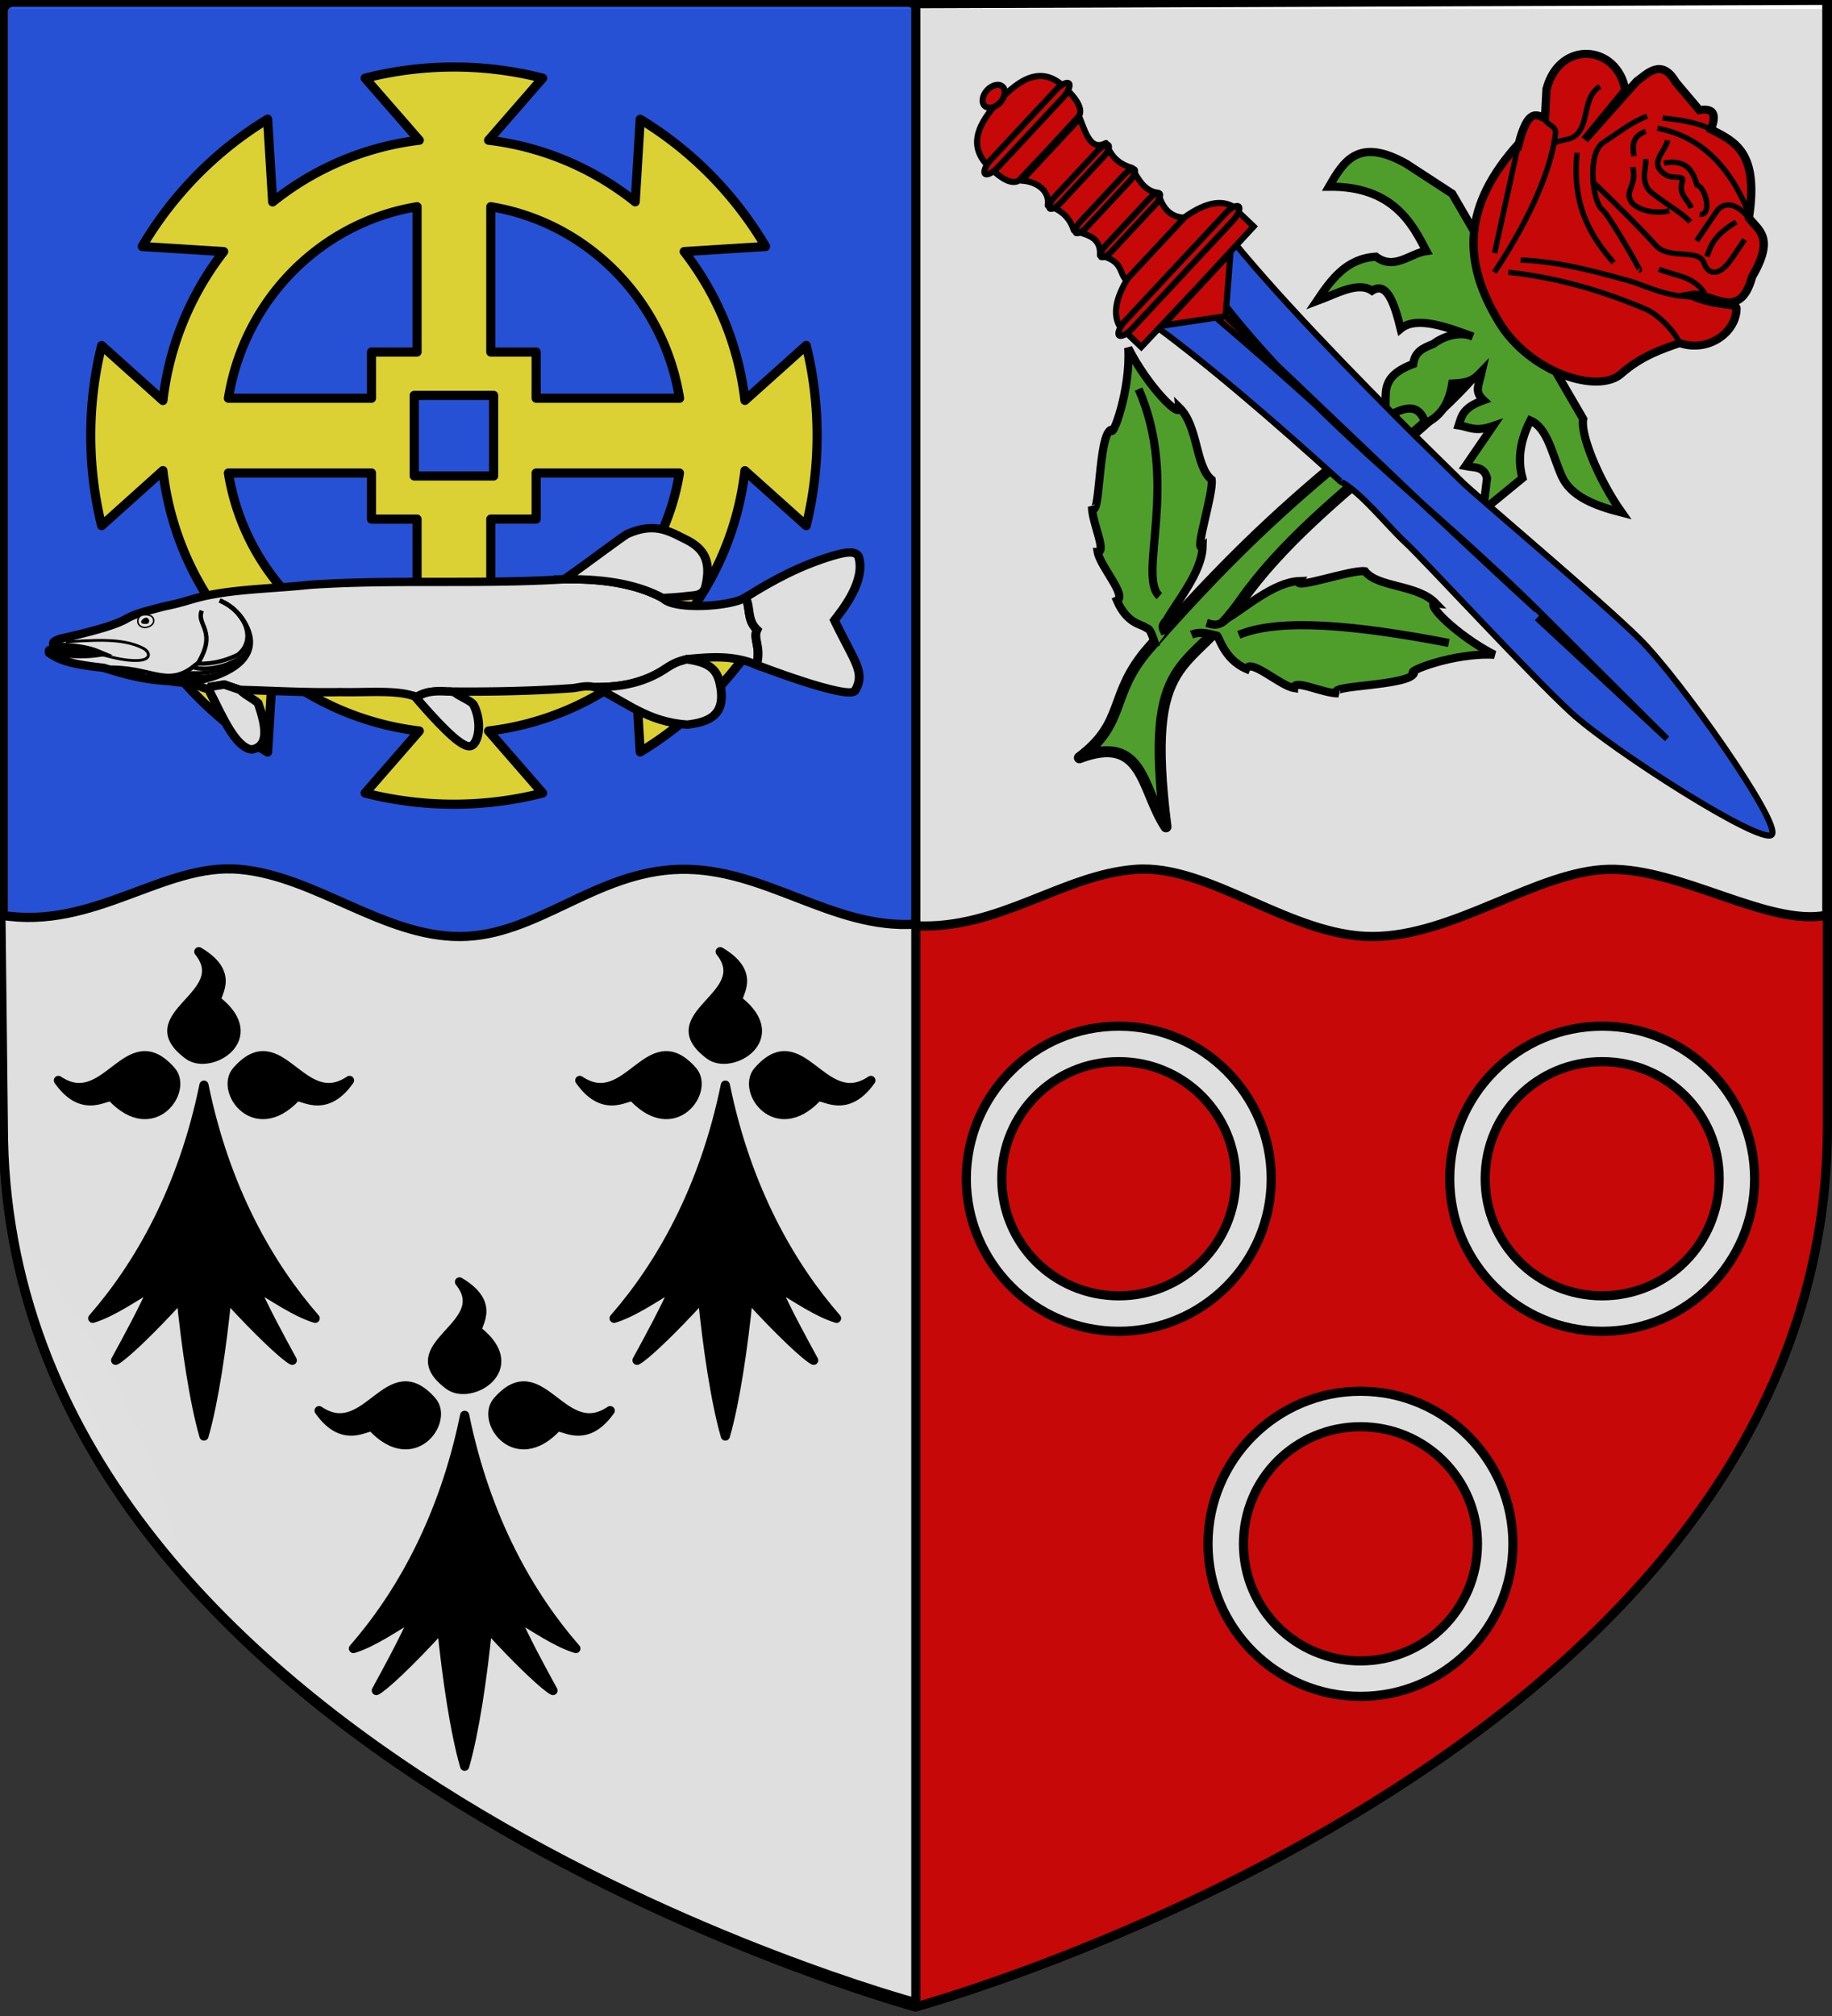
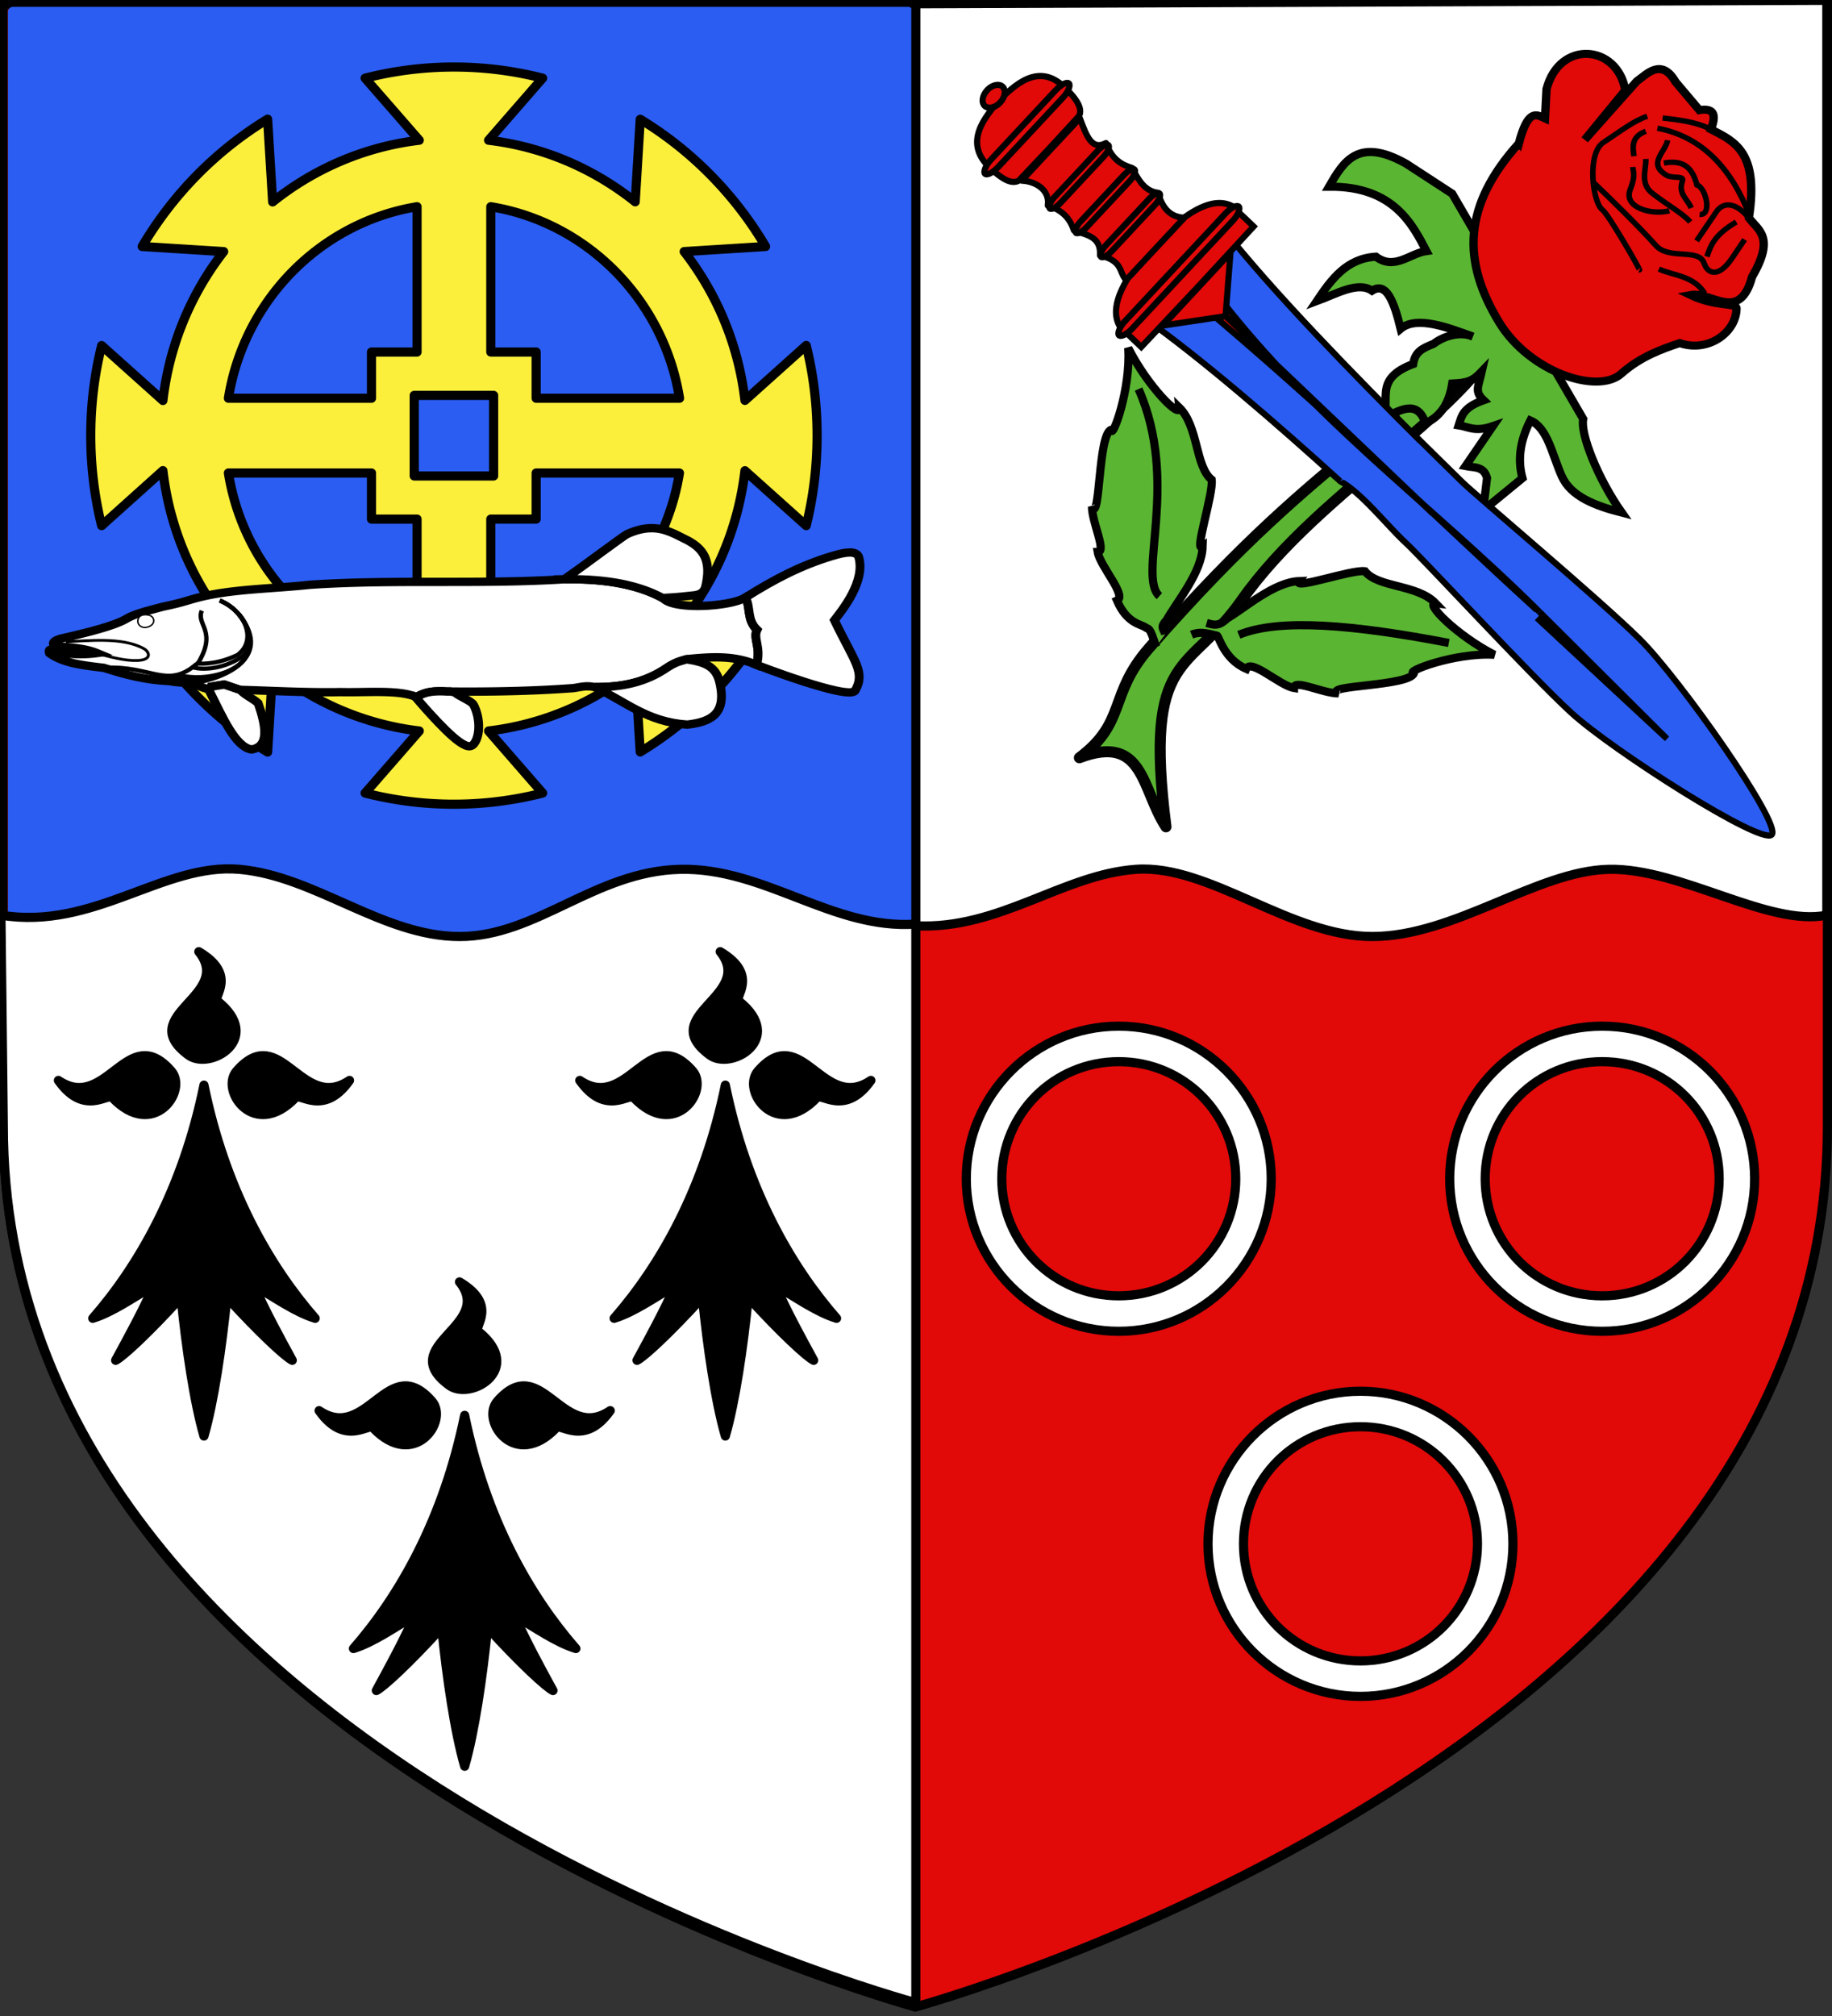
<svg xmlns="http://www.w3.org/2000/svg" xmlns:xlink="http://www.w3.org/1999/xlink" width="600" height="660" viewBox="-300 -300 600 660">
  <rect x="-300" y="-300" width="600" height="660" fill="#333333" stroke="none" />
  <defs>
    <radialGradient xlink:href="#a" id="e" cx="221.445" cy="226.331" r="300" fx="221.445" fy="226.331" gradientTransform="matrix(1.354 0 0 .977 -636.123 332.8)" gradientUnits="userSpaceOnUse" />
    <linearGradient id="a">
      <stop offset="0" style="stop-color:white;stop-opacity:.314" />
      <stop offset=".19" style="stop-color:white;stop-opacity:.251" />
      <stop offset=".6" style="stop-color:#6b6b6b;stop-opacity:.125" />
      <stop offset="1" style="stop-color:black;stop-opacity:.125" />
    </linearGradient>
    <path id="b" d="m-267.374-6.853-4.849 23.83-4.848-23.83v-44.741h-25.213v14.546h-9.698v-14.546h-14.546v-9.697h14.546v-14.546h9.698v14.546h25.213v-25.213h-14.546v-9.698h14.546v-14.546h9.697v14.546h14.546v9.698h-14.546v25.213h25.213v-14.546h9.698v14.546h14.546v9.697h-14.546v14.546h-9.698v-14.546h-25.213v44.741z" style="fill:#fcef3c;fill-opacity:1;stroke:#000;stroke-width:3.807;stroke-miterlimit:4;stroke-dasharray:none;stroke-opacity:1;display:inline" />
  </defs>
  <path d="M300.329 657.887s298.723-81.384 298.723-288.213V2.335H1.606v367.339c0 206.83 298.723 288.213 298.723 288.213z" style="display:inline;opacity:1;fill:#e20909;fill-opacity:1;fill-rule:evenodd;stroke:#000;stroke-width:3;stroke-linecap:butt;stroke-linejoin:miter;stroke-miterlimit:4;stroke-dasharray:none;stroke-opacity:1" transform="translate(-300.552 -300.835)" />
  <rect width="296.444" height="309.413" x="-297.396" y="-297.755" rx="1.591" ry="1.591" style="fill:#2b5df2;stroke:none;stroke-width:14.419" />
  <path d="M-.052 355.655V3.085C27.11 4.458 48.019-13.675 72.013-15.4c23.995-1.723 50.6 22 77.431 22 26.832 0 53.94-21.491 77.43-22 23.492-.508 52.434 18.907 71.431 15v-299.498l-298.357 1.13V2.54c-27.296 1.887-49.5-18.582-77.26-17.938s-46.992 22-72.128 22-47.321-19.789-72.127-22-47.705 20.04-78.128 15l.787 68.971c0 206.83 298.856 287.083 298.856 287.083z" style="display:inline;opacity:1;fill:#fff;fill-opacity:1;fill-rule:evenodd;stroke:#000;stroke-width:3;stroke-linecap:butt;stroke-linejoin:miter;stroke-miterlimit:4;stroke-dasharray:none;stroke-opacity:1" />
  <g style="display:inline">
    <path fill="#fcef3c" stroke="#000" stroke-linejoin="round" stroke-miterlimit="1" stroke-width="1.117" d="M-151.335-278.06a117.6 117.6 0 0 0-29.074 3.65l17.722 20.32c-18 2.156-34.477 9.358-48.018 20.188l-1.65-27.084c-16.85 10.238-30.99 24.59-41.087 41.68l26.698 1.674c-10.686 13.738-17.778 30.473-19.9 48.744l-20.064-17.978c-2.338 9.435-3.565 19.294-3.565 29.461 0 10.168 1.227 20.06 3.565 29.494l20.065-18.01c2.121 18.272 9.212 35.033 19.9 48.777l-26.699 1.674c10.097 17.09 24.238 31.442 41.087 41.68l1.65-27.117c13.54 10.835 30.017 18.063 48.018 20.22l-17.722 20.322c9.3 2.372 19.051 3.649 29.074 3.649a117.4 117.4 0 0 0 29.042-3.65l-17.69-20.32c17.996-2.15 34.482-9.362 48.018-20.188l1.65 27.05C-73.486-64.057-59.35-78.397-49.26-95.47l-26.665-1.674c10.675-13.736 17.775-30.484 19.9-48.744l20.065 17.977c2.338-9.434 3.564-19.326 3.564-29.494 0-10.179-1.221-20.05-3.564-29.494l-20.065 17.978c-2.125-18.258-9.226-34.98-19.9-48.711l26.665-1.674c-10.089-17.072-24.225-31.412-41.054-41.647l-1.65 27.017c-13.536-10.82-30.022-18.005-48.017-20.154l17.689-20.32a117.4 117.4 0 0 0-29.042-3.65zm-12.078 45.731v47.573h-14.917v15.132h-46.862c5.136-32.115 30.12-57.485 61.779-62.705zm24.157 0c31.668 5.208 56.678 30.579 61.812 62.705h-46.962v-15.132h-14.85zm-25.081 61.767h26.005v26.381h-26.005zm-60.855 25.41h46.862v15.099h14.917v47.606c-31.648-5.223-56.63-30.6-61.78-62.705zm100.786 0h46.929c-5.146 32.116-30.121 57.494-61.78 62.705v-47.606h14.851z" style="stroke-width:3;stroke-miterlimit:1;stroke-dasharray:none" />
    <g transform="translate(-3.212 13.257)">
      <path id="c" d="M148.78 142.206c-27.51 0-49.934 22.435-49.934 49.952s22.424 49.95 49.935 49.95c27.51 0 49.935-22.433 49.935-49.95s-22.424-49.952-49.935-49.952zm0 11.621c21.229 0 38.315 17.092 38.315 38.331s-17.086 38.33-38.314 38.33-38.315-17.09-38.315-38.33 17.087-38.331 38.315-38.331z" style="color:#000;fill:#fff;stroke:#000;stroke-width:3;stroke-miterlimit:4;stroke-dasharray:none;stroke-opacity:1" />
      <use xlink:href="#c" width="100%" height="100%" transform="translate(-79.16 -119.52)" />
      <use xlink:href="#c" width="100%" height="100%" transform="translate(79.16 -119.52)" />
    </g>
    <path d="M71.265-18.081c-7.33-12.74-5.324-31.017-26.973-24.237 16.234-10.763 10.646-20.007 24.85-34.456 67.449-68.618 82.318-57.447 118.673-112.138l4.883 11.957c-11.226 27.964-64.147 50.767-92.433 86.426-18.307 23.08-32.927 14.15-29 72.448" style="opacity:.99;fill:#5ab532;fill-opacity:1;stroke:#000;stroke-width:3.619;stroke-linecap:round;stroke-linejoin:round;stroke-miterlimit:4;stroke-dasharray:none;stroke-opacity:1" transform="rotate(-3.374 -114.218 -203.753)" />
    <path d="M71.475-77.09c-1.722-7.147-2.093-5.68-3.097-6.573-1.22-1.087-5.948-1.503-8.773-9.316 3.48-1.353-4.876-11.51-5.377-16.24 3.005.166-1.246-9.549-.999-14.895 2.408 5.716 3.372-23.767 7.8-24.794.036 3.43 7.228-12.826 7.12-26.386 5.599 12.895 15.738 24.443 15.549 20.456 5.935 6.545 4.023 19.48 9.19 24.21.352 4.667-7.357 23.83-4.26 21.732-.739 8.368-9.516 17.492-13.147 23.212-2.461 2.389-1.193 2.636-.762 4.651" style="fill:#5ab532;fill-rule:evenodd;stroke:#000;stroke-width:2.678;stroke-linecap:butt;stroke-linejoin:miter;stroke-miterlimit:4;stroke-dasharray:none;stroke-opacity:1" transform="rotate(-3.374 -114.218 -203.753)" />
    <path d="M73.564-93.607c-6.95-6.854 8.902-36.784-2.829-68.068" style="fill:none;stroke:#000;stroke-width:2.678;stroke-linecap:butt;stroke-linejoin:miter;stroke-miterlimit:4;stroke-dasharray:none;stroke-opacity:1" transform="rotate(-3.374 -114.218 -203.753)" />
    <path d="M88.469-83.923c2.346.83 3.853 1.457 6.83-1.08 6.011-3.058 15.96-10.964 24.217-10.813-2.413 2.908 17.198-2.814 21.712-1.957 4.01 5.735 16.862 5.189 22.553 11.894-3.87-.62 6.214 10.857 18.145 17.902-13.225-1.564-29.943 3.986-26.599 4.39-1.524 4.368-30.42 2.179-25.122 5.228-5.248-.323-14.221-5.675-14.413-2.617-4.558-1.015-13.501-10.547-15.231-7.173-7.295-3.697-8.293-11.398-9.015-11.493-1.56-.207-4.7-1.953-8.219-.736" style="fill:#5ab532;fill-rule:evenodd;stroke:#000;stroke-width:2.678;stroke-linecap:butt;stroke-linejoin:miter;stroke-miterlimit:4;stroke-dasharray:none;stroke-opacity:1" transform="rotate(-3.374 -114.218 -203.753)" />
    <path d="M98.773-79.417c13.556-4.724 37.961-1.061 68.503 6.698" style="fill:none;stroke:#000;stroke-width:2.678;stroke-linecap:butt;stroke-linejoin:miter;stroke-miterlimit:4;stroke-dasharray:none;stroke-opacity:1" transform="rotate(-3.374 -114.218 -203.753)" />
    <path d="m175.615-236.589-15.012-9.785c-15.754-8.898-20.582-.761-25.331 7.498 21.209-.24 27.359 12.497 31.893 21.06-5.496.782-10.443 6.419-16.542 1.85-9.673.59-14.615 7.458-19.386 14.552 6.461-2.372 13.555-6.576 18.106-3.41 4.796-3.113 7.275 3.86 9.383 12.452 5.43-4.497 16.188-.096 23.634 2.552-3.814-1.693-9.185-.42-12.852 2.38-3.75 1.529-6.022 2.553-6.681 6.606-13.608 5.077-6.709 12.324-10.19 18.003 5.582-2.719 11.513-6.752 14.225 1.394 4.29-1.937 7.588-5.606 8.757-12.989 5.002-.243 6.64-.76 9.688-3.953-1.109 4.926-2.496 6.538.572 9.404-6.95 2.448-7.198 5.356-8.136 8.216 3.306.512 5.347 2.284 11.197.26l-8.964 13.09c2.689.567 5.95-.085 7.038 3.887l-1.267 10.61 12.876-10.553c-1.773-6.507-.519-12.767 2.581-18.877 5.666 2.405 7.116 11.14 10.313 18.277 2.966 6.622 10.899 9.65 19.635 11.887-7.778-11.017-13.667-25.791-12.63-30.648z" style="fill:#5ab532;fill-opacity:1;stroke:#000;stroke-width:2.678;stroke-miterlimit:4;stroke-dasharray:none;stroke-opacity:1" />
    <g style="stroke-width:1.821;stroke-miterlimit:4;stroke-dasharray:none">
      <path d="M160.95-200.507c-9.839 26.21-3.424 43.952 15.471 59.166 15.422 12.417 38.962 11.649 43.658 2.45 4.016-7.869 9.757-12.66 14.38-16.456 10.026-.16 16.13-9.848 13.344-17.468-.689-1.883-6.582 1.942-15.822.96 5.927-3.63 18.543 3.5 16.828-12.811 2.363-15.275-3.629-15.414-8.065-18.37-4.784-22.172-13.598-22.63-22.279-23.81-.067-4.572-1.18-7.504-5.888-4.798l-10.677-6.224c-7.337-6.185-9.806.75-12.08 4.207l-9.006 24.488 6.57-20.333c-7.857-13.6-26.332-8.774-24.421 8.553l3.048 9.524c-3.07-.258-6.431-1.332-5.06 10.922z" style="fill:#e20909;fill-opacity:1;stroke:#000;stroke-width:2.731;stroke-miterlimit:4;stroke-dasharray:none;stroke-opacity:1" transform="matrix(.933 .334 -.352 .904 -23.308 -125.551)" />
-       <path d="M234.459-155.347c-3.328-3.42-10.228-6.666-14.576-6.926-15.329-.915-30.812-.034-46.753 3.933M175.454-163.62c11.717-3.802 22.95-4.737 34.848-5.674 7.449-.587 13.711 1.007 23.407-2.468M168.848-156.723c3.71-16.691 5.781-37.268 2.152-51.305-.645-2.494-4.466-1.435-5.263-3.715M172.239-204.924c2.374-3.003 7.394-2.04 5.857-12.01-.686-4.448-1.288-7.87 1.049-10.895M160.943-200.088l5.684 37.233M180.024-204.157c4.655 17.33 14.081 24.97 24.425 30.744" style="fill:none;stroke:#000;stroke-width:1.821;stroke-miterlimit:4;stroke-dasharray:none;stroke-opacity:1" transform="matrix(.933 .334 -.352 .904 -23.308 -125.551)" />
      <path d="M218.465-226.846c-5.657-.695-10.952.664-16.27 1.887" style="fill:#fcef3c;stroke:#000;stroke-width:1.821;stroke-miterlimit:4;stroke-dasharray:none;stroke-opacity:1" transform="matrix(.933 .334 -.352 .904 -23.308 -125.551)" />
      <path d="M240.51-204.085c-11.35-12.873-24.067-19.389-38.695-17.023M240.873-202.951c-6.8-4.021-10.09-1.726-10.86 1.675l-2.608 11.515M197.237-223.768c-3.917 3.373-6.45 7.878-10.378 13.375-3.776 5.286 3.808 20.216 7.773 21.462 2.507.788 19.165 14.971 18.663 14.916M219.164-176.498c5.671.39 11.399-1.832 16.984 2.474" style="fill:none;stroke:#000;stroke-width:1.821;stroke-miterlimit:4;stroke-dasharray:none;stroke-opacity:1" transform="matrix(.933 .334 -.352 .904 -23.308 -125.551)" />
      <path d="m242.034-195.64-1.633 7.35c-1.803 8.112-5.754 7.623-7.982 4.812-3.461-4.369-11.199 3.03-16.999-.175-7.235-3.997-21.14-10.41-26.889-12.968" style="fill:none;stroke:#000;stroke-width:1.821;stroke-miterlimit:4;stroke-dasharray:none;stroke-opacity:1" transform="matrix(.933 .334 -.352 .904 -23.308 -125.551)" />
      <path d="M237.351-200.273c-5.265 6.694-5.031 10.492-4.878 14.333M198.6-218.807c-3.93 3.5-2.07 6.538-.645 9.264M198.907-205.988c.795 1.813 1.906 2.27 1.896 7.52-.012 6.395 9.521 5.798 14.599 2.25" style="fill:none;stroke:#000;stroke-width:1.821;stroke-miterlimit:4;stroke-dasharray:none;stroke-opacity:1" transform="matrix(.933 .334 -.352 .904 -23.308 -125.551)" />
      <path d="M201.94-210.019c1.42 3.526 1.093 8.48 6.107 10.17 5.862 1.977 11.879 2.933 15.13 4.81M206.394-218.45c.844 3.844-3.606 9.879 4.022 11.269 2.125.387 5.388-2.03 5.448-.03.141 4.737 3.814 5.202 5.942 7.62" style="fill:none;stroke:#000;stroke-width:1.821;stroke-miterlimit:4;stroke-dasharray:none;stroke-opacity:1" transform="matrix(.933 .334 -.352 .904 -23.308 -125.551)" />
      <path d="M225.168-198.521c4.065-.973-1.16-9.164-4.365-9.06-3.405-4.774-6.923-6.664-12.81-3.191" style="fill:none;stroke:#000;stroke-width:1.821;stroke-miterlimit:4;stroke-dasharray:none;stroke-opacity:1" transform="matrix(.933 .334 -.352 .904 -23.308 -125.551)" />
    </g>
    <g style="display:inline" transform="translate(-7.46 .13)">
      <path id="d" d="M-170.36 167.33c-1.232-1.816-9.214 6.382-17.677-5.646 15.749 10.653 22.605-19.52 36.961-3.093 5.679 6.48-5.892 22.78-19.284 8.739m34.47-31.591c-1.981-1.13 6.965-8.444-6.16-16.201 11.625 14.433-21.298 20.717-3.374 33.874 7.07 5.204 24.855-5.4 9.535-17.673m25.526 31.591c1.232-1.816 9.214 6.382 17.677-5.646-15.749 10.653-22.605-19.52-36.961-3.093-5.679 6.48 5.892 22.78 19.284 8.739m-29.998-4.1c-6.964 34.12-21.427 59.158-36.426 76.34 6.428-1.963 13.392-6.873 20.088-10.8-4.018 8.837-8.303 16.691-12.589 24.546 2.143-.982 10.714-8.836 21.428-20.619 1.607 16.2 4.285 34.365 7.499 45.411 3.214-11.046 5.892-29.21 7.5-45.41 10.713 11.782 19.284 19.636 21.427 20.618-4.286-7.855-8.571-15.71-12.589-24.546 6.696 3.927 13.66 8.837 20.088 10.8-14.999-17.182-29.462-42.22-36.426-76.34" style="stroke:#000;stroke-width:3;stroke-linecap:round;stroke-linejoin:round" />
      <use xlink:href="#d" width="100%" height="100%" transform="translate(-85.379 -108.11)" />
      <use xlink:href="#d" width="100%" height="100%" transform="translate(85.379 -108.11)" />
    </g>
    <g style="display:inline" transform="matrix(-.649 .694 -.689 -.658 153.252 -874.578)">
      <path stroke-width="2.119" d="M538.475-521.113c.17-8.256.232-16.96.342-23.525.11-6.566-3.472-62.473-3.118-81.597.353-19.125 12.17-79.03 17.307-79.011 5.138.017 16.947 59.847 17.345 78.97.397 19.124-3.079 73.062-2.93 81.605.148 8.565-2.04 23.328.34 31.082" style="fill:#2b5df2;stroke:#000" />
      <path stroke-width="2.119" d="m554.902-595.408-.852-61.043-1.282 61.9m14.898 80.607c.762 29.628 2.473 64.227 6.058 88.12l-20.468.337-20.617.024c3.838-25.99 5.3-67.91 5.936-98.853" style="fill:#2b5df2;stroke:#000" />
      <path stroke-width="2.119" d="M552.768-594.55c-1.116 53.887 6.661 104.97-3.348 161.662l7.749-.009c-4.218-64.974-3.014-106.875-4.199-160.627m.847 147.632-.114-98.667M524.8-432.39l.011 10.183c1.48 5.01 6.693 7.773 13.975 9.293l14.427.166 14.427-.2c7.278-1.536 12.486-4.311 13.953-9.325l-.012-10.182-28.265-.113z" style="fill:#e20909;stroke:#000" />
      <rect width="60.601" height="3.551" x="523.861" y="421.654" stroke-linejoin="round" stroke-width="2.119" rx="4.807" ry="4.753" style="fill:#e20909;stroke:#000" transform="scale(1 -1)rotate(.066)" />
      <path stroke-width="2.119" d="M569.288-362.662c2.12.722 3.57 3.122 3.641 9.766.442 11.38-8.218 13.858-18.88 13.907-10.664-.024-19.33-2.483-18.914-13.863.056-6.644 1.5-9.048 3.619-9.775l15.267-.12z" style="fill:#e20909;stroke:#000" />
      <path stroke-linejoin="round" stroke-width="2.118" d="M558.77-336.574c-.001-1.705-2.031-3.084-4.533-3.08-2.502.002-4.529 1.386-4.527 3.09s2.032 3.083 4.534 3.08 4.529-1.386 4.527-3.09z" style="fill:#e20909;stroke:#000" />
      <rect width="42.497" height="3.551" x="533.534" y="350.09" stroke-linejoin="round" stroke-width="2.119" rx="4.807" ry="4.753" style="fill:#e20909;stroke:#000" transform="scale(1 -1)rotate(.066)" />
      <path stroke-linejoin="round" stroke-width="2.119" d="m539.181-363.348 29.416-.034c-3.084-3.55-4.525-9.275-.015-12.393-2.511-5.068-1.872-8.96-.014-12.394-1.766-4.13-5.032-8.257-.015-12.394-4.057-7.276-.339-8.518-.014-12.394l-29.416.034c2.724 3.139 3.31 7.059.014 12.394 2.85 3.772 1.45 8.08.015 12.394 1.647 3.308 2.698 6.914.014 12.394 5.133 1.754 3.088 6.141.015 12.393z" style="fill:#e20909;stroke:#000" />
      <rect width="29.748" height="2.87" x="539.535" y="374.837" stroke-linejoin="round" stroke-width="2.119" rx="3.886" ry="3.842" style="fill:#e20909;stroke:#000" transform="scale(1 -1)rotate(.066)" />
      <rect width="29.748" height="2.87" x="539.392" y="387.117" stroke-linejoin="round" stroke-width="2.119" rx="3.886" ry="3.842" style="fill:#e20909;stroke:#000" transform="scale(1 -1)rotate(.066)" />
      <rect width="29.748" height="2.87" x="539.424" y="399.048" stroke-linejoin="round" stroke-width="2.119" rx="3.886" ry="3.842" style="fill:#e20909;stroke:#000" transform="scale(1 -1)rotate(.066)" />
      <path stroke-linejoin="round" stroke-width="2.118" d="m571.099-432.863-17.264-13.534-16.963 13.645z" style="fill:#e20909;stroke:#000" />
    </g>
    <g style="display:inline;stroke-width:1.645">
      <path d="M360.609 77.205C306.79 80.17 252.76 75.98 199.64 79.235c-24.096 2.53-50.182 2.224-71.883 8.146-6.809 1.858-9.273 3.033-21.261 5.531-8.206 2.324-17.182 4.174-23.27 7.865-7.163 4.345-22.839 8.544-41.635 12.813-5.93 1.812-6.833 4.412.41 5.4 7.623.667 15.897 1.576 22.393 4.496-7.674 1.046-20.464 1.124-27.405-2.507-2.912-.624-3.155.403-2.68 2.203 8.853 7.03 21.741 8.434 34.355 10.2 13.312 4.59 25.515 8.333 41.916 9.312 6.879 1.61 13.945.575 18.344 3.477a29 29 0 0 0 6.792 2.334l.793-1.844 8.332-1.353 9.872 3.664c16.442.566 41.842 2.391 63.575 2.147 16.907.613 37.422-1.374 48.008 3.804 4.181-2.043 7.382-4.45 19.791-3.5 26.755.536 53.404.337 79.772-1.448 4.25-.55 8.044-1.832 13.373-.583 17.744.424 32.7-2.892 46.28-12.533 3.542-2.387 7.098-4.193 12.533-5.531 14.875-1.35 29.736-2.463 44.134 4.294 3.11-12.042-2.225-17.53.513-23.409-6.45-6.575-3.904-15.658-7.141-21.681-9.482 6.124-45.388 8.045-52.069.046-14.6-8.641-34.703-13.65-62.874-13.373z" style="fill:#fff;fill-opacity:1;fill-rule:evenodd;stroke:#000;stroke-width:5.576;stroke-linecap:butt;stroke-linejoin:miter;stroke-miterlimit:4;stroke-dasharray:none;stroke-opacity:1" transform="matrix(.517 -.005 .005 .49 -302.17 -146.375)" />
      <path d="M541.904 61.125c-2.77-.017-6.39.785-10.713 2.1-20.31 6.181-37.407 15.41-55.64 27.307 3.41 6.75.51 14.94 7.15 21.681-2.739 5.88 2.593 11.378-.517 23.42 0 0 57.612 24.197 62.194 17.936 6.896-12.42-.03-18.969-12.603-47.26 4.945-6.683 20.27-25.947 15.707-42.384-.905-1.955-2.809-2.783-5.578-2.8zM144.843 145.316l-8.337 1.335-1.163 2.694c8.19 17.614 16.054 37.716 26.35 39.536 11.295-1.81 9.559-14.918 4.527-30.877-3.186-3.142-8.168-5.394-11.162-8.882zM437.883 131.444l-5.228 1.61c-.007.004-.017-.002-.023 0-2.675 1.066-4.905 2.313-7.118 3.805-13.504 9.586-28.366 12.912-45.978 12.533 19.862 10.177 32.955 23.646 58.347 25.696 14.47-1.612 25.345-6.481 20.795-28.007-2.267-11.07-9.814-13.722-20.795-15.637zM415.921 43.62c-4.302.051-9.147 1.122-14.843 3.758-2.614 1.303-26.76 20.15-39.886 29.664l.747.163c27.218-.106 46.816 4.777 61.147 13.14 12.039-.523 13.528-1.018 19.722-1.54 4.987-.45 6.406-2.71 7.398-5.158 4.653-18.589-1.684-26.169-10.596-31.461-7.398-3.869-14.224-8.676-23.689-8.565zM280.02 151.212c-7.568.143-10.326 2.051-13.723 3.711-.078-.038-.154-.08-.234-.117l-.093.187s17.762 22.825 27.376 30.06c5.756 4.331 8.051 3.867 10.27 0 3.194-6.086 2.787-16.862-.957-24.529-1.346-2.754-8.67-5.427-11.973-8.565l-2.614-.513c-.661-.013-1.323-.01-1.984-.024-2.327-.178-4.321-.243-6.068-.21z" style="fill:#fff;fill-opacity:1;fill-rule:evenodd;stroke:#000;stroke-width:5.576;stroke-linecap:butt;stroke-linejoin:miter;stroke-miterlimit:4;stroke-dasharray:none;stroke-opacity:1" transform="matrix(.517 -.005 .005 .49 -302.17 -146.375)" />
      <g style="stroke-width:1.645">
        <path d="M100.565 102.646c-.243 2.22-2.623 3.804-5.251 4.045-2 .182-4.64-1.214-4.796-3.848-.167-2.839 1.53-4.822 5.146-4.679 4.006.156 5.115 2.522 4.9 4.482z" style="display:inline;overflow:visible;visibility:visible;fill:#fff;fill-opacity:1;fill-rule:nonzero;stroke:#000;stroke-width:.929;stroke-linecap:butt;stroke-linejoin:miter;stroke-miterlimit:4;stroke-dasharray:none;stroke-dashoffset:0;stroke-opacity:1;marker:none;marker-start:none;marker-mid:none;marker-end:none" transform="matrix(.517 -.005 .005 .49 -302.17 -146.375)" />
-         <path d="M97.657 102.767c-.228.96-.688 1.462-1.583 1.532-1.814.143-4.026-.199-3.375-1.821.456-1.137 1.895-2.262 2.995-2.323 1.282-.071 2.249 1.406 1.963 2.612" style="display:inline;overflow:visible;visibility:visible;fill:#000;fill-opacity:1;fill-rule:nonzero;stroke:none;stroke-width:2.467;stroke-linecap:butt;stroke-linejoin:miter;stroke-miterlimit:4;stroke-dashoffset:0;stroke-opacity:1;marker:none;marker-start:none;marker-mid:none;marker-end:none" transform="matrix(.517 -.005 .005 .49 -302.17 -146.375)" />
      </g>
      <path d="M142.551 89.174c15.467 6.78 23.944 26.413 10.948 36.436-7.89 3.785-15.618 5.929-25.317 5.645 12.983-21.885-.95-25.86 2.908-35.41" style="fill:none;fill-rule:evenodd;stroke:#000;stroke-width:2.788;stroke-linecap:butt;stroke-linejoin:miter;stroke-miterlimit:4;stroke-dasharray:none;stroke-opacity:1" transform="matrix(.517 -.005 .005 .49 -302.17 -146.375)" />
      <path d="M44.711 115.682c13.8-.336 35.725-3.055 49.43 5.139 3.52 2.104 5.36 7.53-3.934 7.868-8.216.3-17.594-2.592-26.685-5.303" style="fill:none;fill-rule:evenodd;stroke:#000;stroke-width:1.859;stroke-linecap:butt;stroke-linejoin:miter;stroke-miterlimit:4;stroke-dasharray:none;stroke-opacity:1" transform="matrix(.517 -.005 .005 .49 -302.17 -146.375)" />
      <path d="M142.551 89.174c15.467 6.78 23.837 26.069 15.054 39.515-4.431 6.784-27.397 19.802-47.213 10.606" style="fill:none;fill-rule:evenodd;stroke:#000;stroke-width:2.788;stroke-linecap:butt;stroke-linejoin:miter;stroke-miterlimit:4;stroke-dasharray:none;stroke-opacity:1" transform="matrix(.517 -.005 .005 .49 -302.17 -146.375)" />
-       <path d="M104.063 138.44c2.767 2.793 7.736 4.328 13.685 5.303M96.707 137.242c2.767 2.793 3.63 2.96 9.238 4.79M88.325 135.019c4.136 3.135 5.512 3.814 10.435 6.5M74.983 133.308c3.816 1.118 7.185 3.506 10.263 5.132M82.338 133.821c2.049 2.282 6.25 3.812 9.58 5.987" style="display:inline;fill:none;fill-rule:evenodd;stroke:#000;stroke-width:2.788;stroke-linecap:butt;stroke-linejoin:miter;stroke-miterlimit:4;stroke-dasharray:none;stroke-opacity:1" transform="matrix(.517 -.005 .005 .49 -302.17 -146.375)" />
      <path d="M127.16 131.763c-18.809 16.185-27.963.434-57.655 1.548l1.377.817c12.465 4.24 24.216 7.641 39.699 8.566 4.797 1.122 9.689.968 13.7 1.75l.303-.023c24.263-3.745 51.186-18.614 29.43-46.514" style="display:inline;fill:none;fill-rule:evenodd;stroke:#000;stroke-width:2.788;stroke-linecap:butt;stroke-linejoin:miter;stroke-miterlimit:4;stroke-dasharray:none;stroke-opacity:1" transform="matrix(.517 -.005 .005 .49 -302.17 -146.375)" />
-       <path d="M142.551 89.174c15.467 6.78 24.776 28.07 13.685 39.686-5.998 6.282-25.239 10.49-36.949 8.04" style="display:inline;fill:none;fill-rule:evenodd;stroke:#000;stroke-width:2.788;stroke-linecap:butt;stroke-linejoin:miter;stroke-miterlimit:4;stroke-dasharray:none;stroke-opacity:1" transform="matrix(.517 -.005 .005 .49 -302.17 -146.375)" />
      <path d="M142.551 89.174c15.467 6.78 23.837 26.069 15.054 39.515-4.431 6.784-21.752 15.184-42.252 9.922" style="display:inline;fill:none;fill-rule:evenodd;stroke:#000;stroke-width:2.788;stroke-linecap:butt;stroke-linejoin:miter;stroke-miterlimit:4;stroke-dasharray:none;stroke-opacity:1" transform="matrix(.517 -.005 .005 .49 -302.17 -146.375)" />
      <path d="M142.551 89.174c15.467 6.78 25.484 28.072 13.343 37.976-13.935 9.238-27.783 7.84-30.79 6.329l3.42-2.908" style="display:inline;fill:none;fill-rule:evenodd;stroke:#000;stroke-width:2.788;stroke-linecap:butt;stroke-linejoin:miter;stroke-miterlimit:4;stroke-dasharray:none;stroke-opacity:1" transform="matrix(.517 -.005 .005 .49 -302.17 -146.375)" />
    </g>
  </g>
  <g style="display:inline">
-     <path d="M300.329 657.887s298.723-81.384 298.723-288.213V2.335H1.606v367.339c0 206.83 298.723 288.213 298.723 288.213" style="opacity:1;fill:url(#e);fill-opacity:1;fill-rule:evenodd;stroke:none;stroke-width:3;stroke-linecap:butt;stroke-linejoin:miter;stroke-miterlimit:4;stroke-dasharray:none;stroke-opacity:1" transform="translate(-300.329 -299.387)" />
-   </g>
+     </g>
</svg>